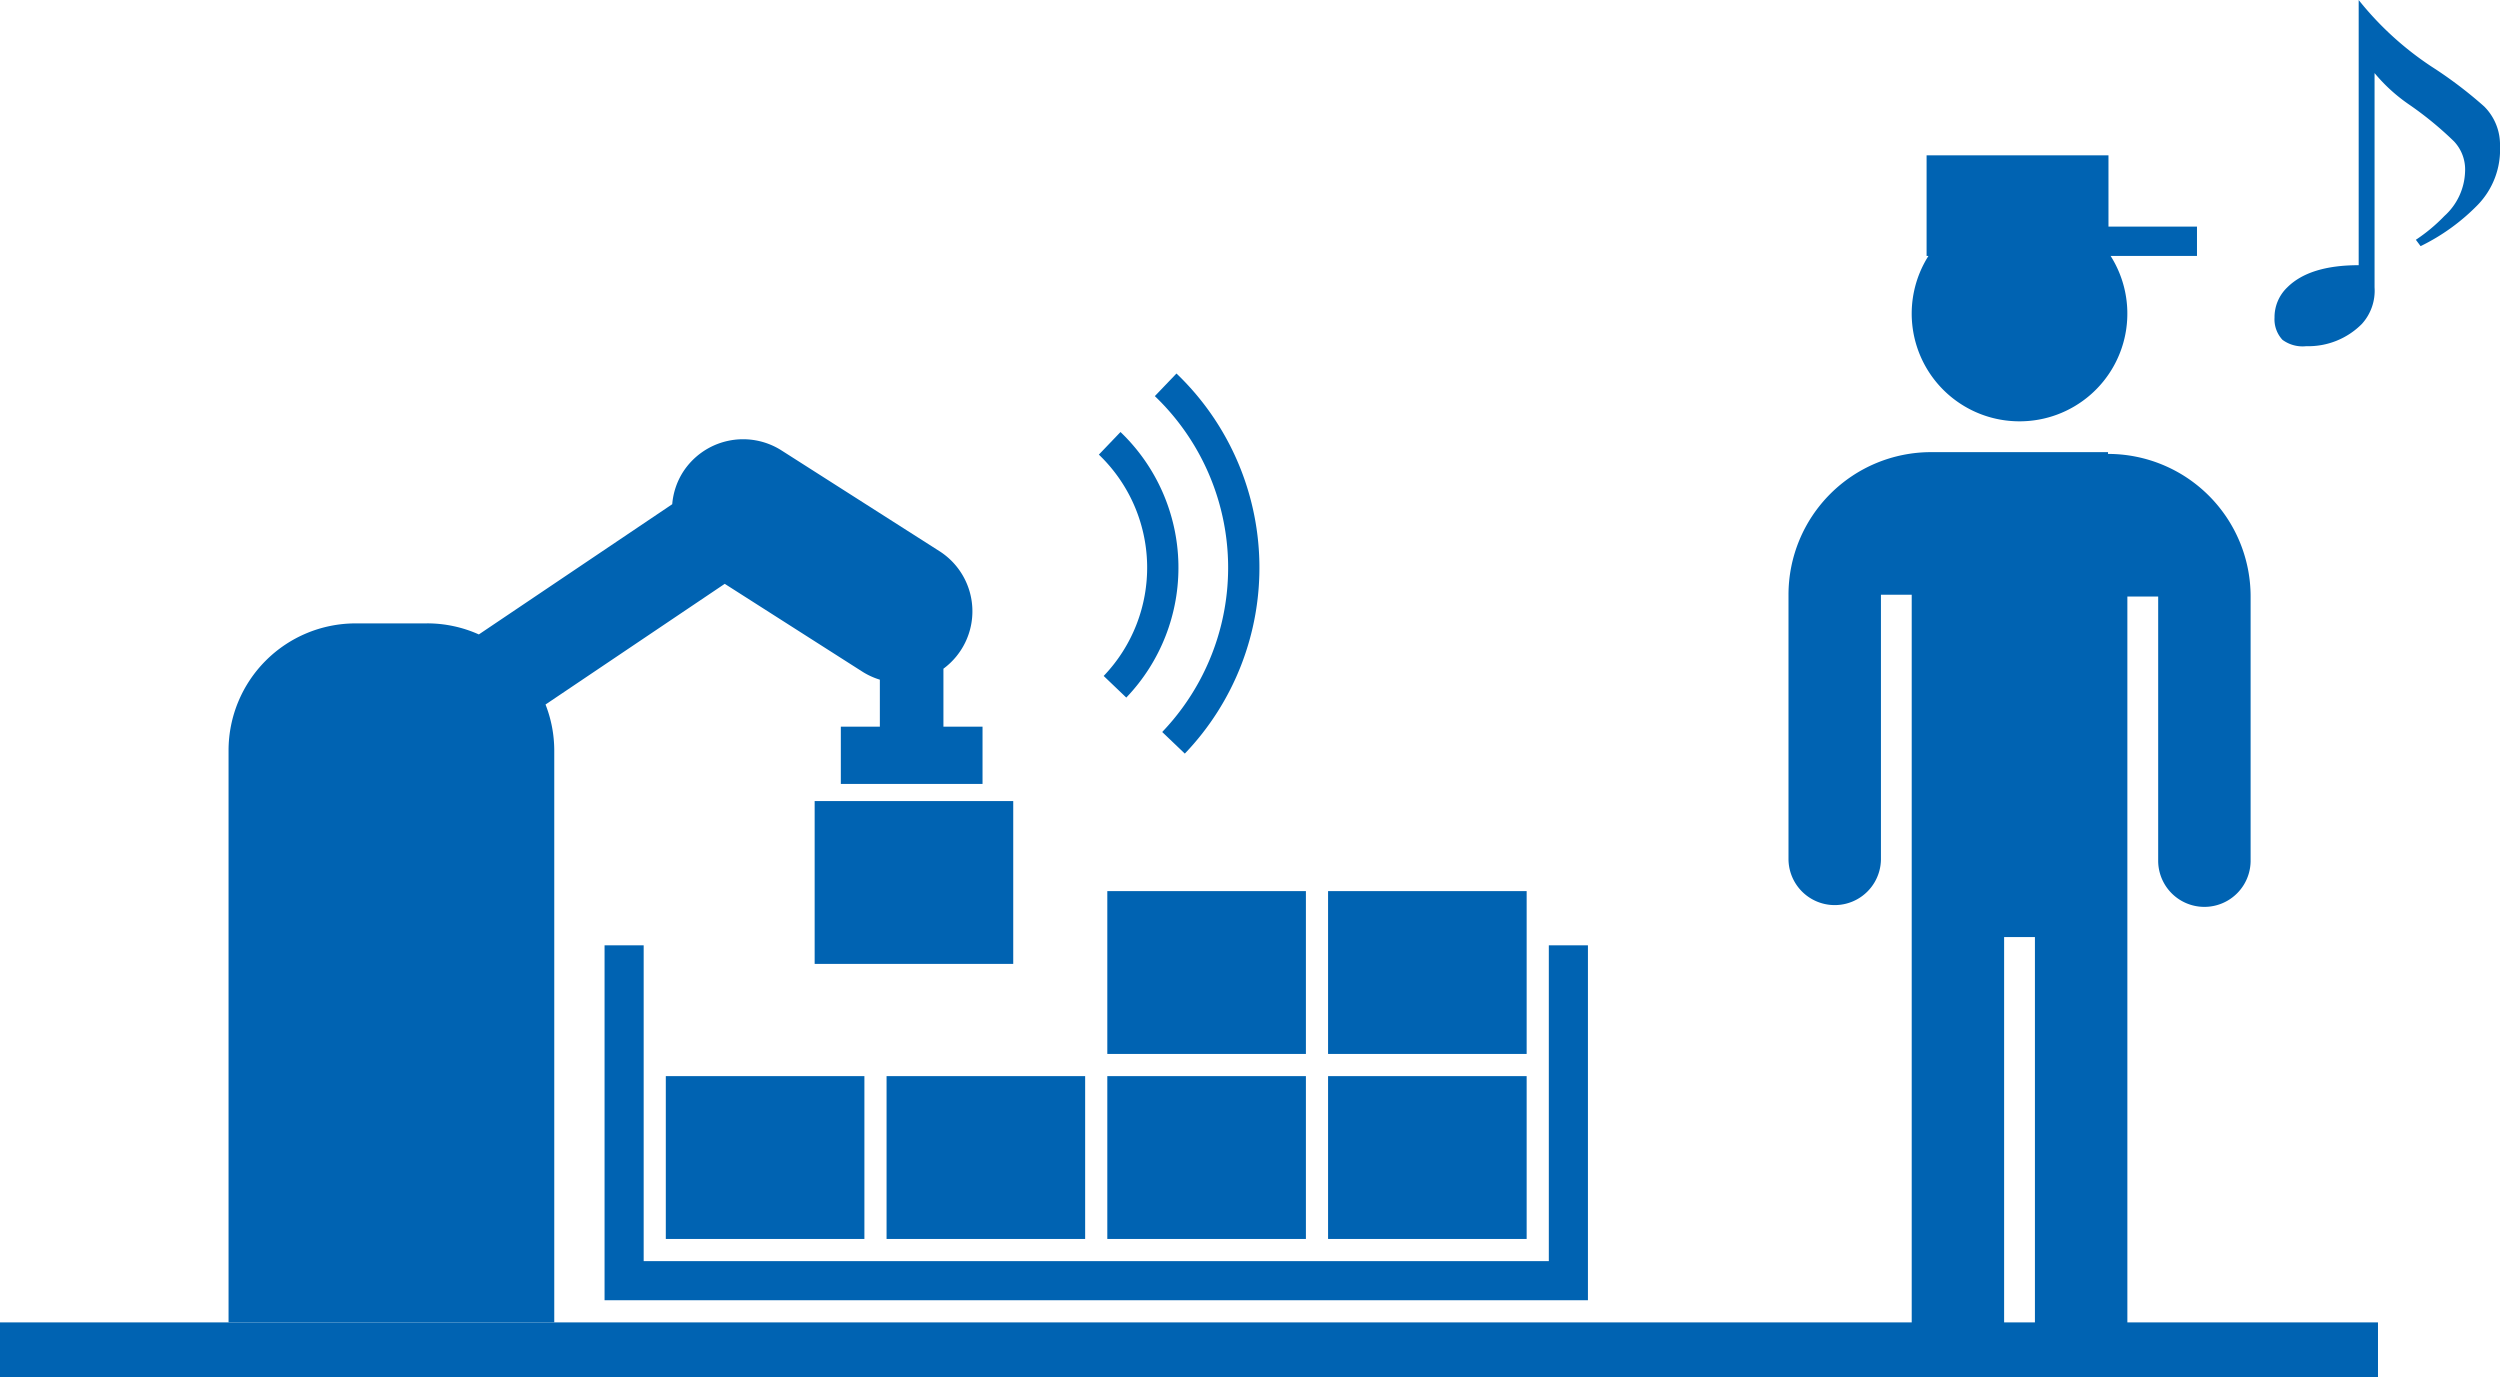
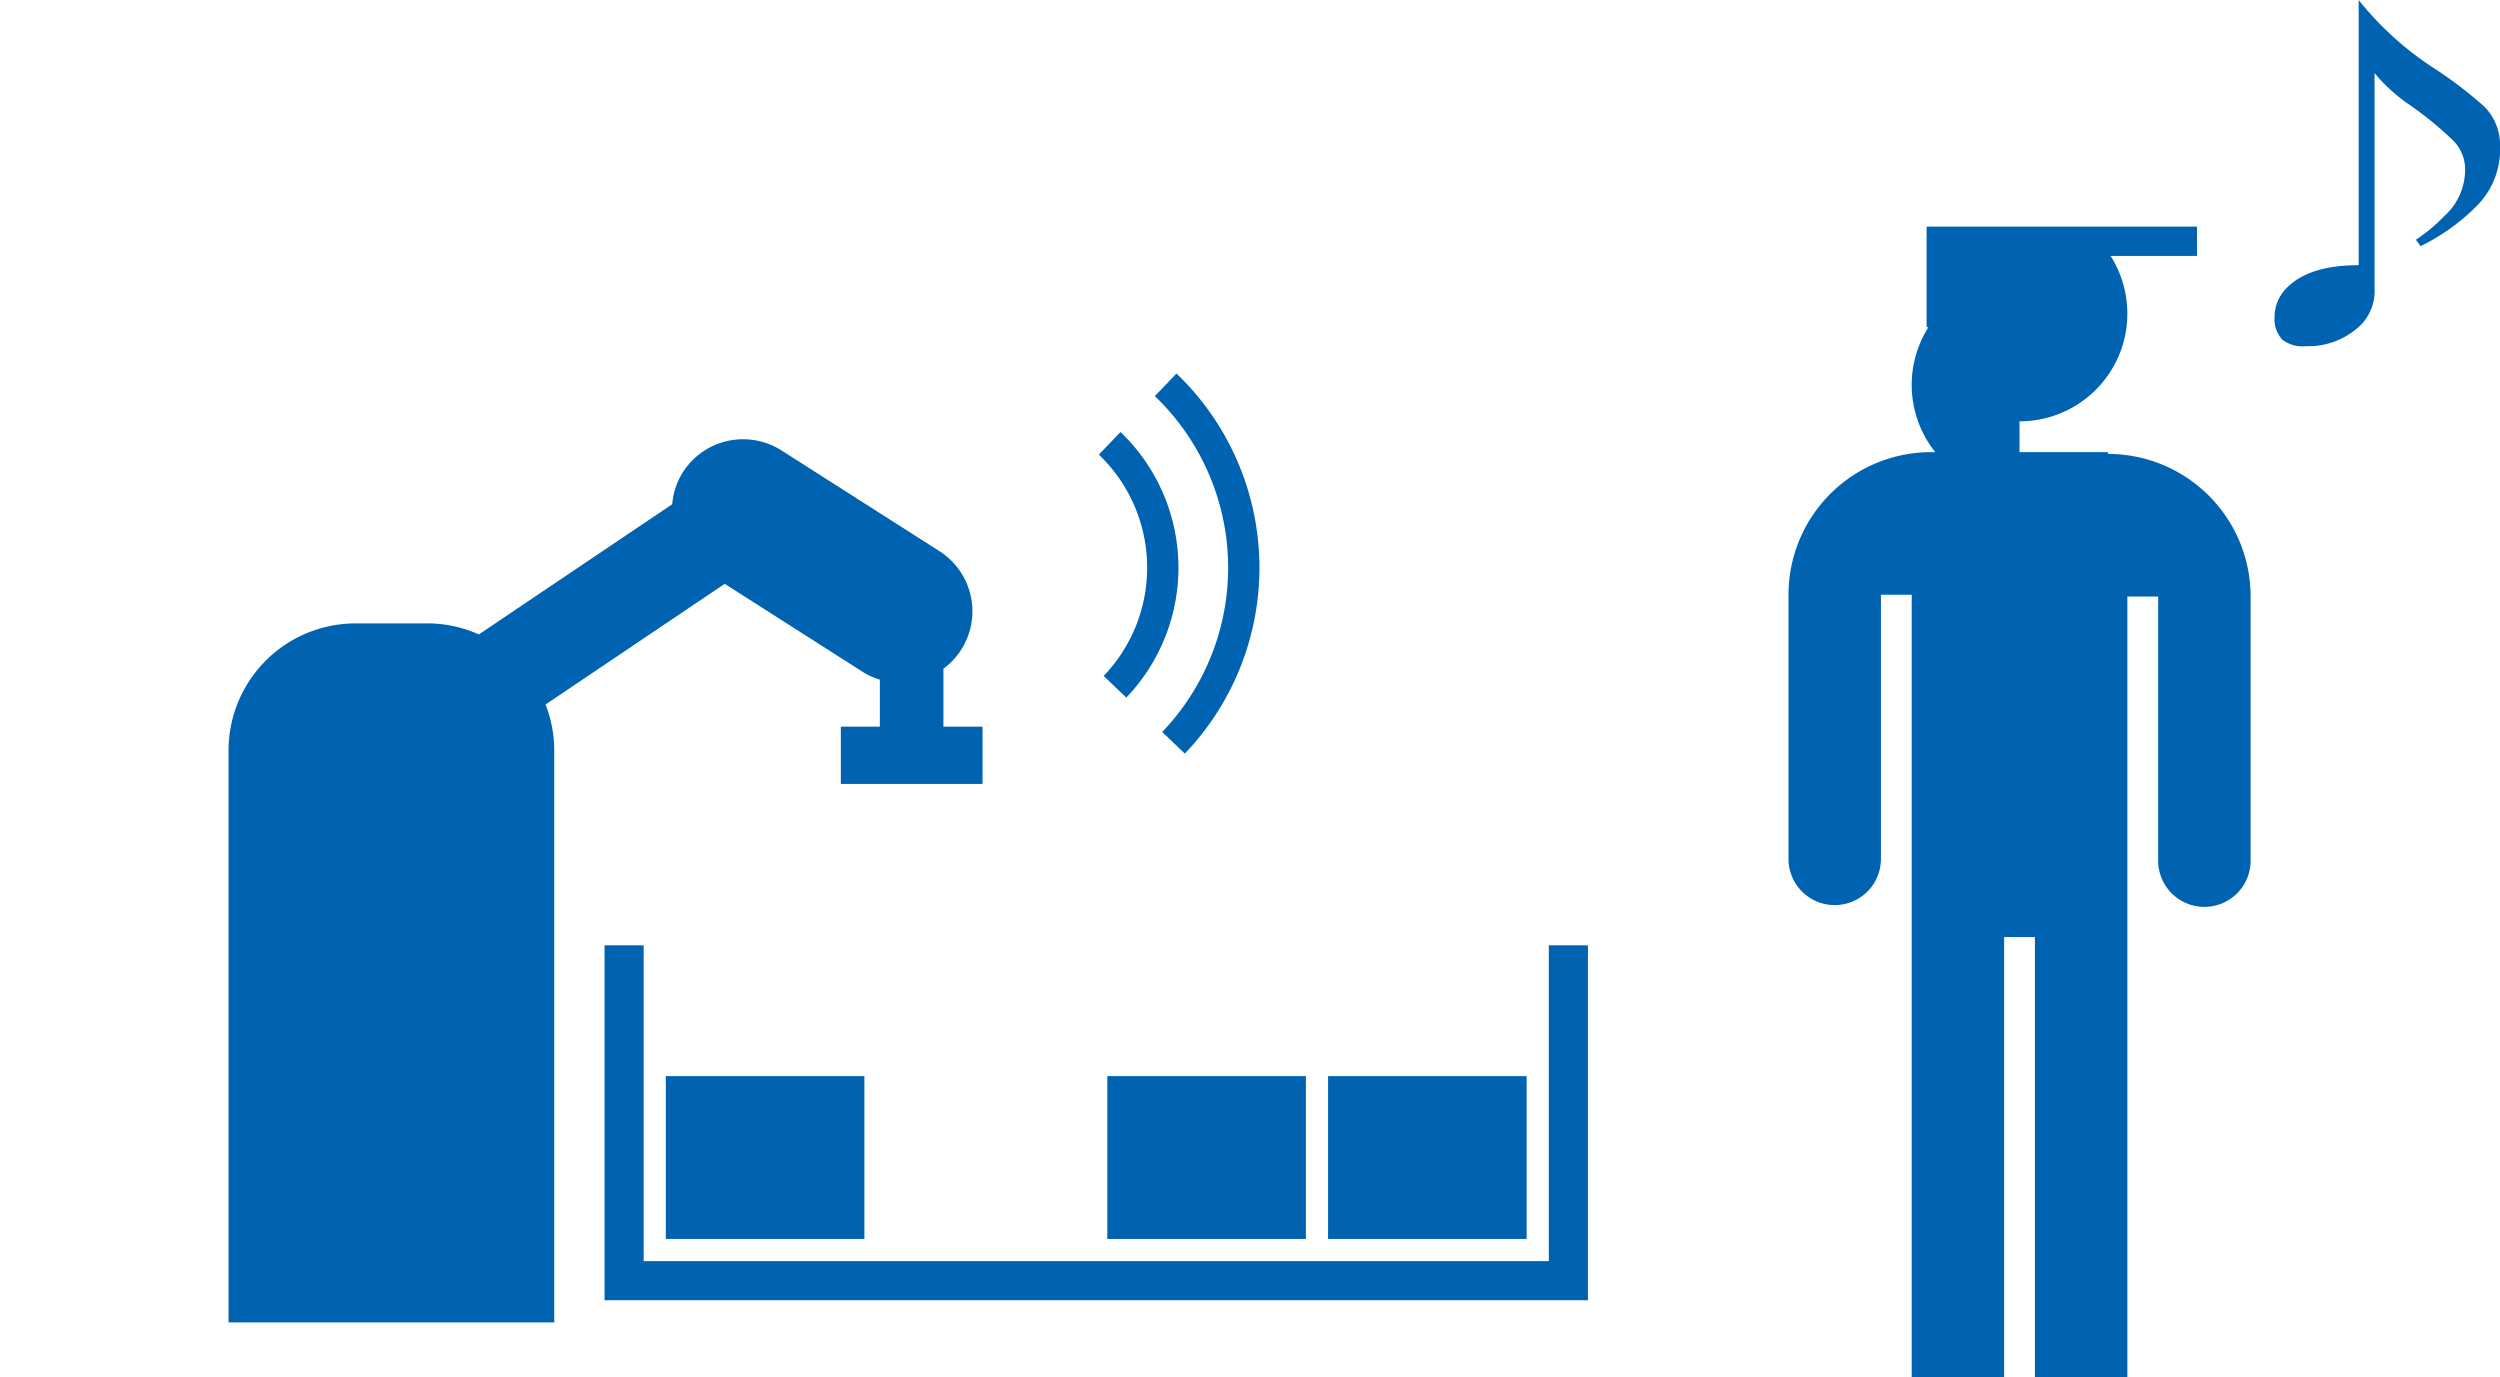
<svg xmlns="http://www.w3.org/2000/svg" width="319.652" height="176.128" viewBox="0 0 319.652 176.128">
  <defs>
    <clipPath id="a">
      <rect width="319.652" height="176.128" transform="translate(70 75.496)" fill="none" />
    </clipPath>
  </defs>
  <g transform="translate(-70 -75.496)">
-     <rect width="304.051" height="7.044" transform="translate(70 244.579)" fill="#0063b2" />
    <g clip-path="url(#a)">
-       <path d="M328.219,129.367a13.772,13.772,0,0,0,11.646-21.145h11.043v-3.754H339.591v-9.11H316.336v12.864h.236a13.772,13.772,0,0,0,11.647,21.145" fill="#0063b2" />
+       <path d="M328.219,129.367a13.772,13.772,0,0,0,11.646-21.145h11.043v-3.754H339.591H316.336v12.864h.236a13.772,13.772,0,0,0,11.647,21.145" fill="#0063b2" />
      <path d="M339.533,133.535v-.228H316.906a18.232,18.232,0,0,0-18.227,18.232v33.85a5.91,5.91,0,0,0,11.819,0v-33.85h3.935V251.624h11.815V195.306h3.939v56.318h11.82V151.766h3.939v33.851a5.91,5.91,0,0,0,11.819,0V151.766a18.231,18.231,0,0,0-18.231-18.231h0" fill="#0063b2" />
      <path d="M371.583,75.5a40.325,40.325,0,0,0,9.339,8.526,54.1,54.1,0,0,1,6.7,5.076,6.891,6.891,0,0,1,2.03,5.076,10.15,10.15,0,0,1-2.841,7.51,26.343,26.343,0,0,1-7.31,5.28l-.608-.813a21.6,21.6,0,0,0,3.653-3.045,7.957,7.957,0,0,0,2.641-5.684,5.231,5.231,0,0,0-1.421-3.858,44.176,44.176,0,0,0-5.686-4.67,21.52,21.52,0,0,1-4.467-4.059v27.408a6.315,6.315,0,0,1-1.624,4.669,9.635,9.635,0,0,1-7.105,2.843,4.33,4.33,0,0,1-3.045-.813,3.84,3.84,0,0,1-1.016-2.841,5.272,5.272,0,0,1,1.624-3.858q2.844-2.841,9.136-2.843Z" fill="#0063b2" />
      <path d="M214.008,164.69l-2.891-2.766a20.012,20.012,0,0,0-.616-28.3l0,0,2.767-2.89a24.015,24.015,0,0,1,.744,33.951" fill="#0063b2" />
      <path d="M221.495,171.855l-2.895-2.766a30.374,30.374,0,0,0-.942-42.945h0l2.767-2.891a34.376,34.376,0,0,1,1.067,48.6" fill="#0063b2" />
      <path d="M115.473,155.2h9.141a16.154,16.154,0,0,1,6.612,1.415l24.726-16.651a9.03,9.03,0,0,1,1.358-4.083,9.139,9.139,0,0,1,12.621-2.788h0L190.1,145.957a9.121,9.121,0,0,1,.527,15.04v7.409h5v7.322H177.509v-7.322h4.99V162.4a9.141,9.141,0,0,1-2.233-1.024l-17.6-11.231-22.915,15.43a16.176,16.176,0,0,1,1.117,5.882v73.126H99.223V171.453a16.25,16.25,0,0,1,16.25-16.25" fill="#0063b2" />
      <rect width="25.392" height="20.82" transform="translate(155.131 213.09)" fill="#0063b2" />
-       <rect width="25.391" height="20.82" transform="translate(183.357 213.09)" fill="#0063b2" />
-       <rect width="25.391" height="20.82" transform="translate(174.162 177.921)" fill="#0063b2" />
      <rect width="25.392" height="20.82" transform="translate(211.582 213.09)" fill="#0063b2" />
      <rect width="25.391" height="20.82" transform="translate(239.808 213.09)" fill="#0063b2" />
-       <rect width="25.392" height="20.82" transform="translate(211.582 189.434)" fill="#0063b2" />
-       <rect width="25.391" height="20.82" transform="translate(239.808 189.434)" fill="#0063b2" />
      <path d="M273.034,241.745H147.3V196.366h5v40.379H268.034V196.366h5Z" fill="#0063b2" />
    </g>
  </g>
</svg>